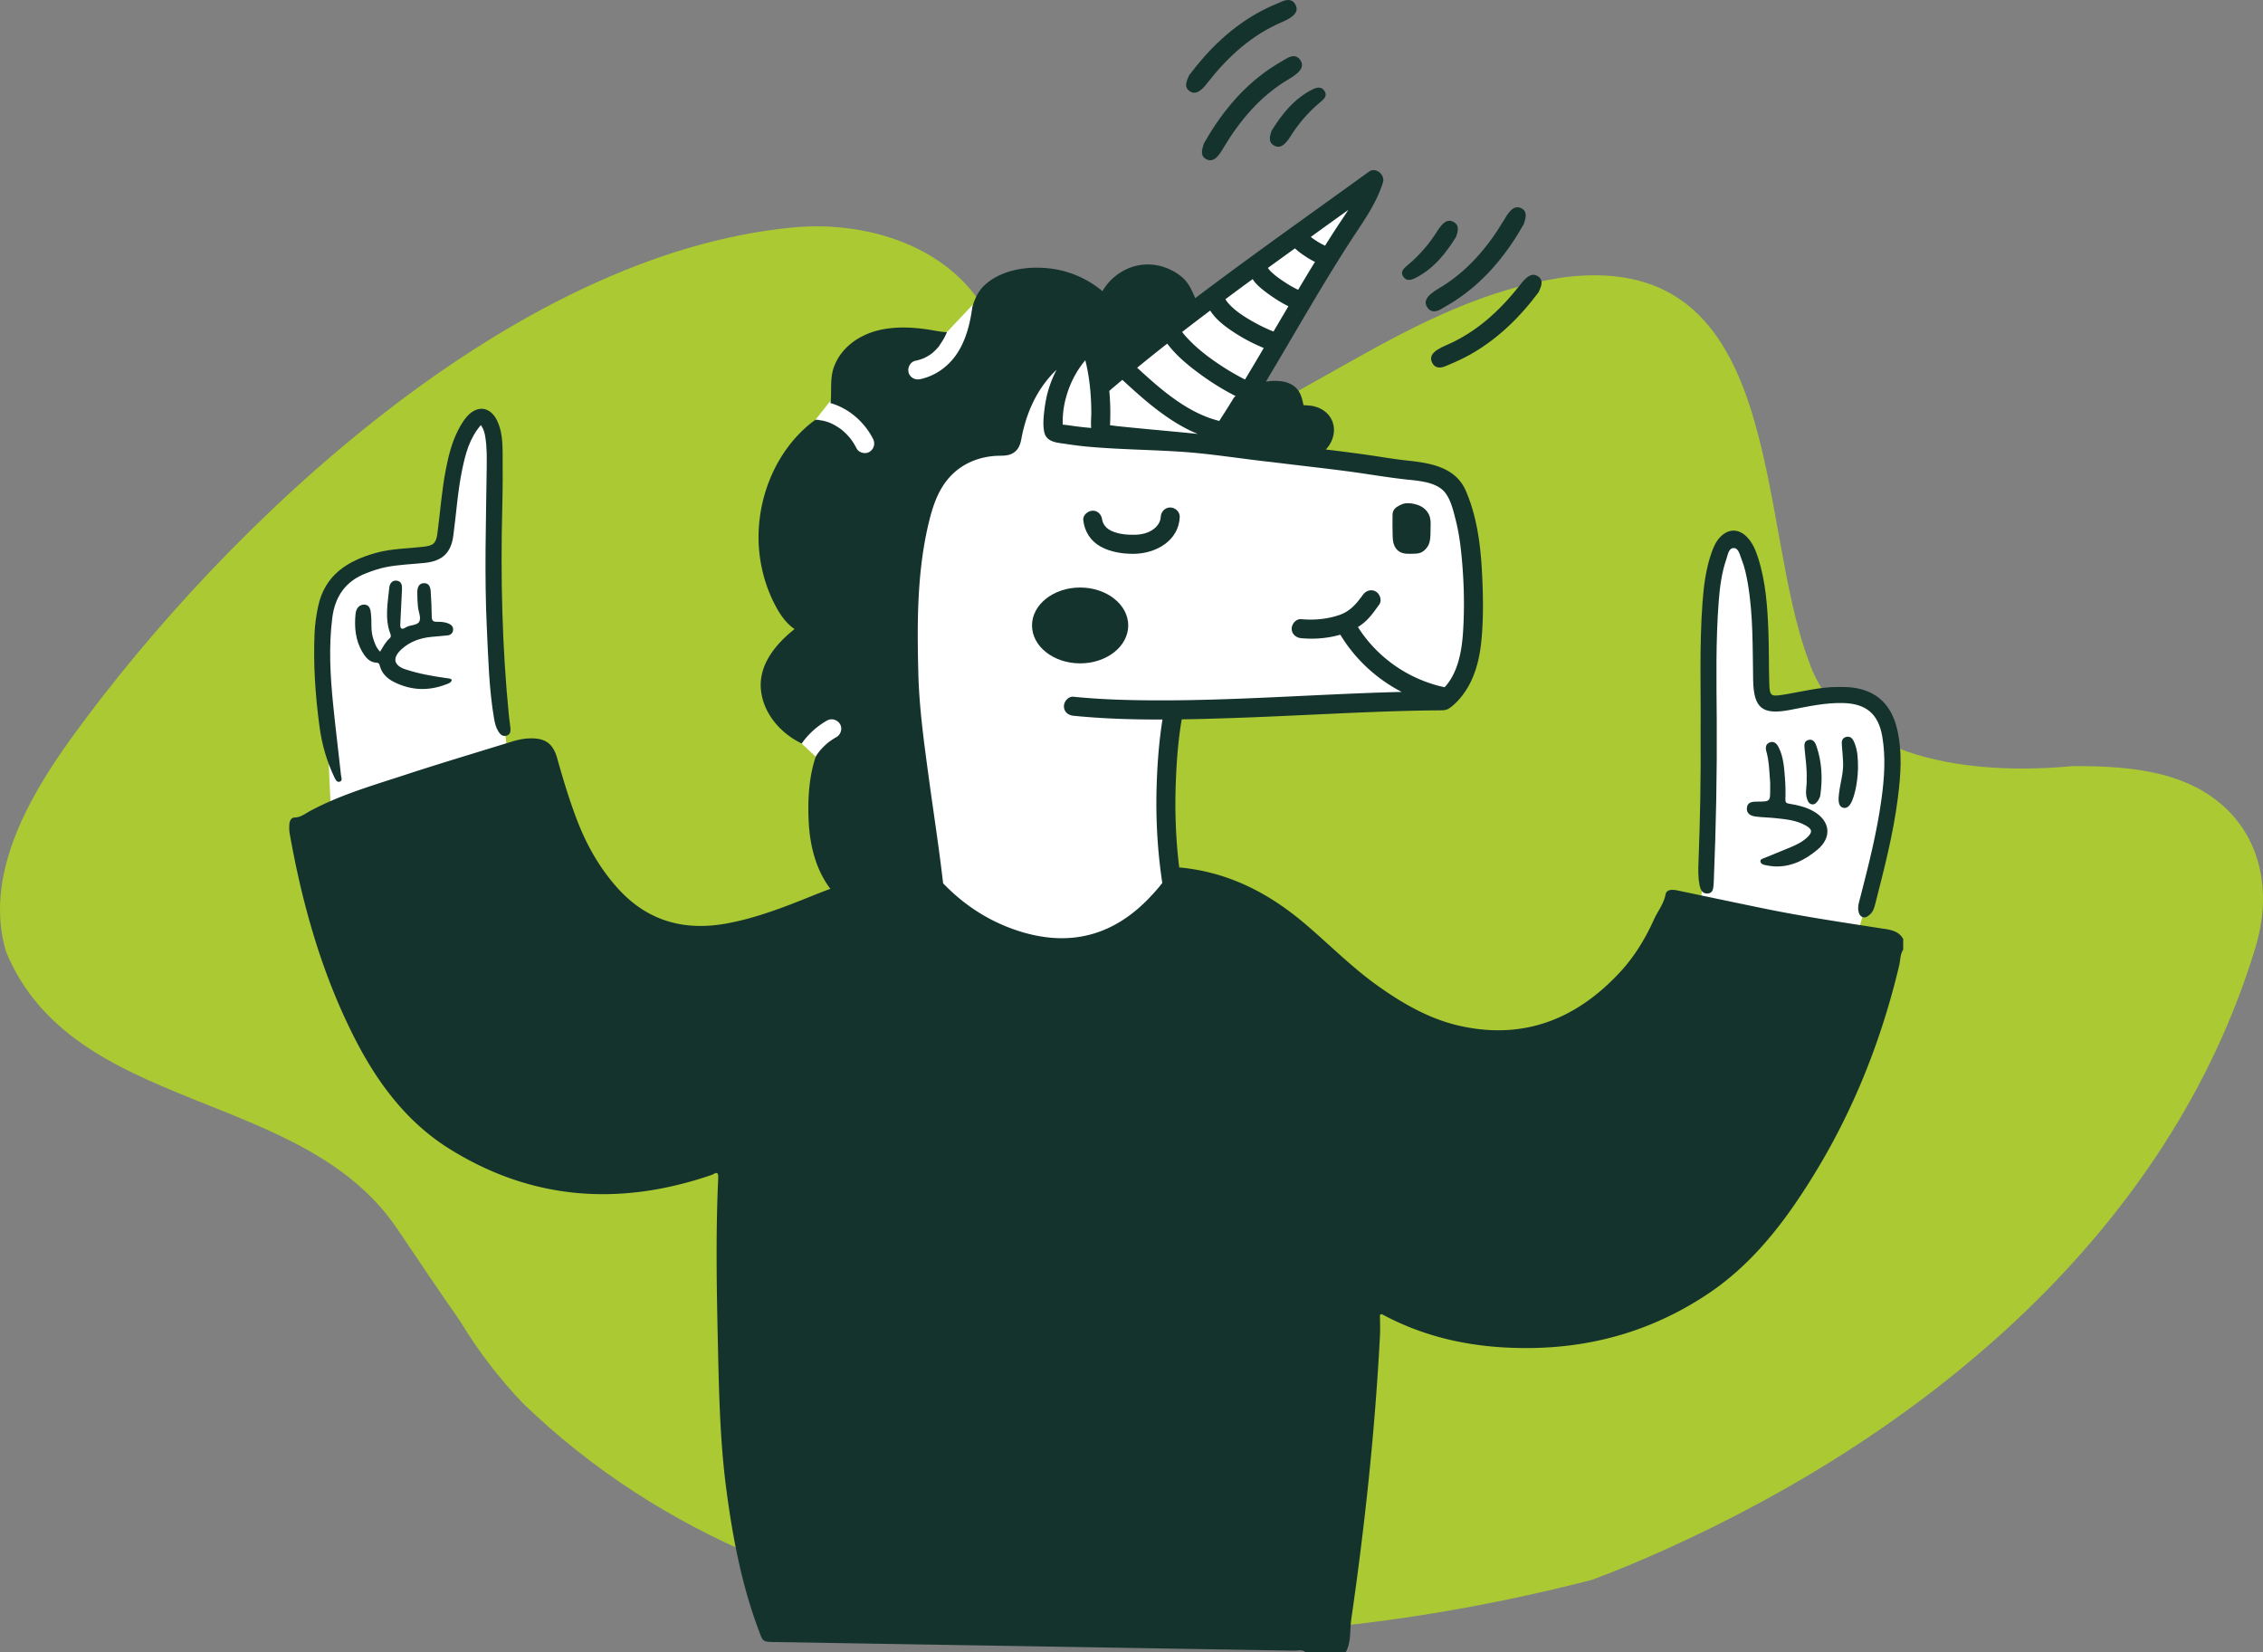
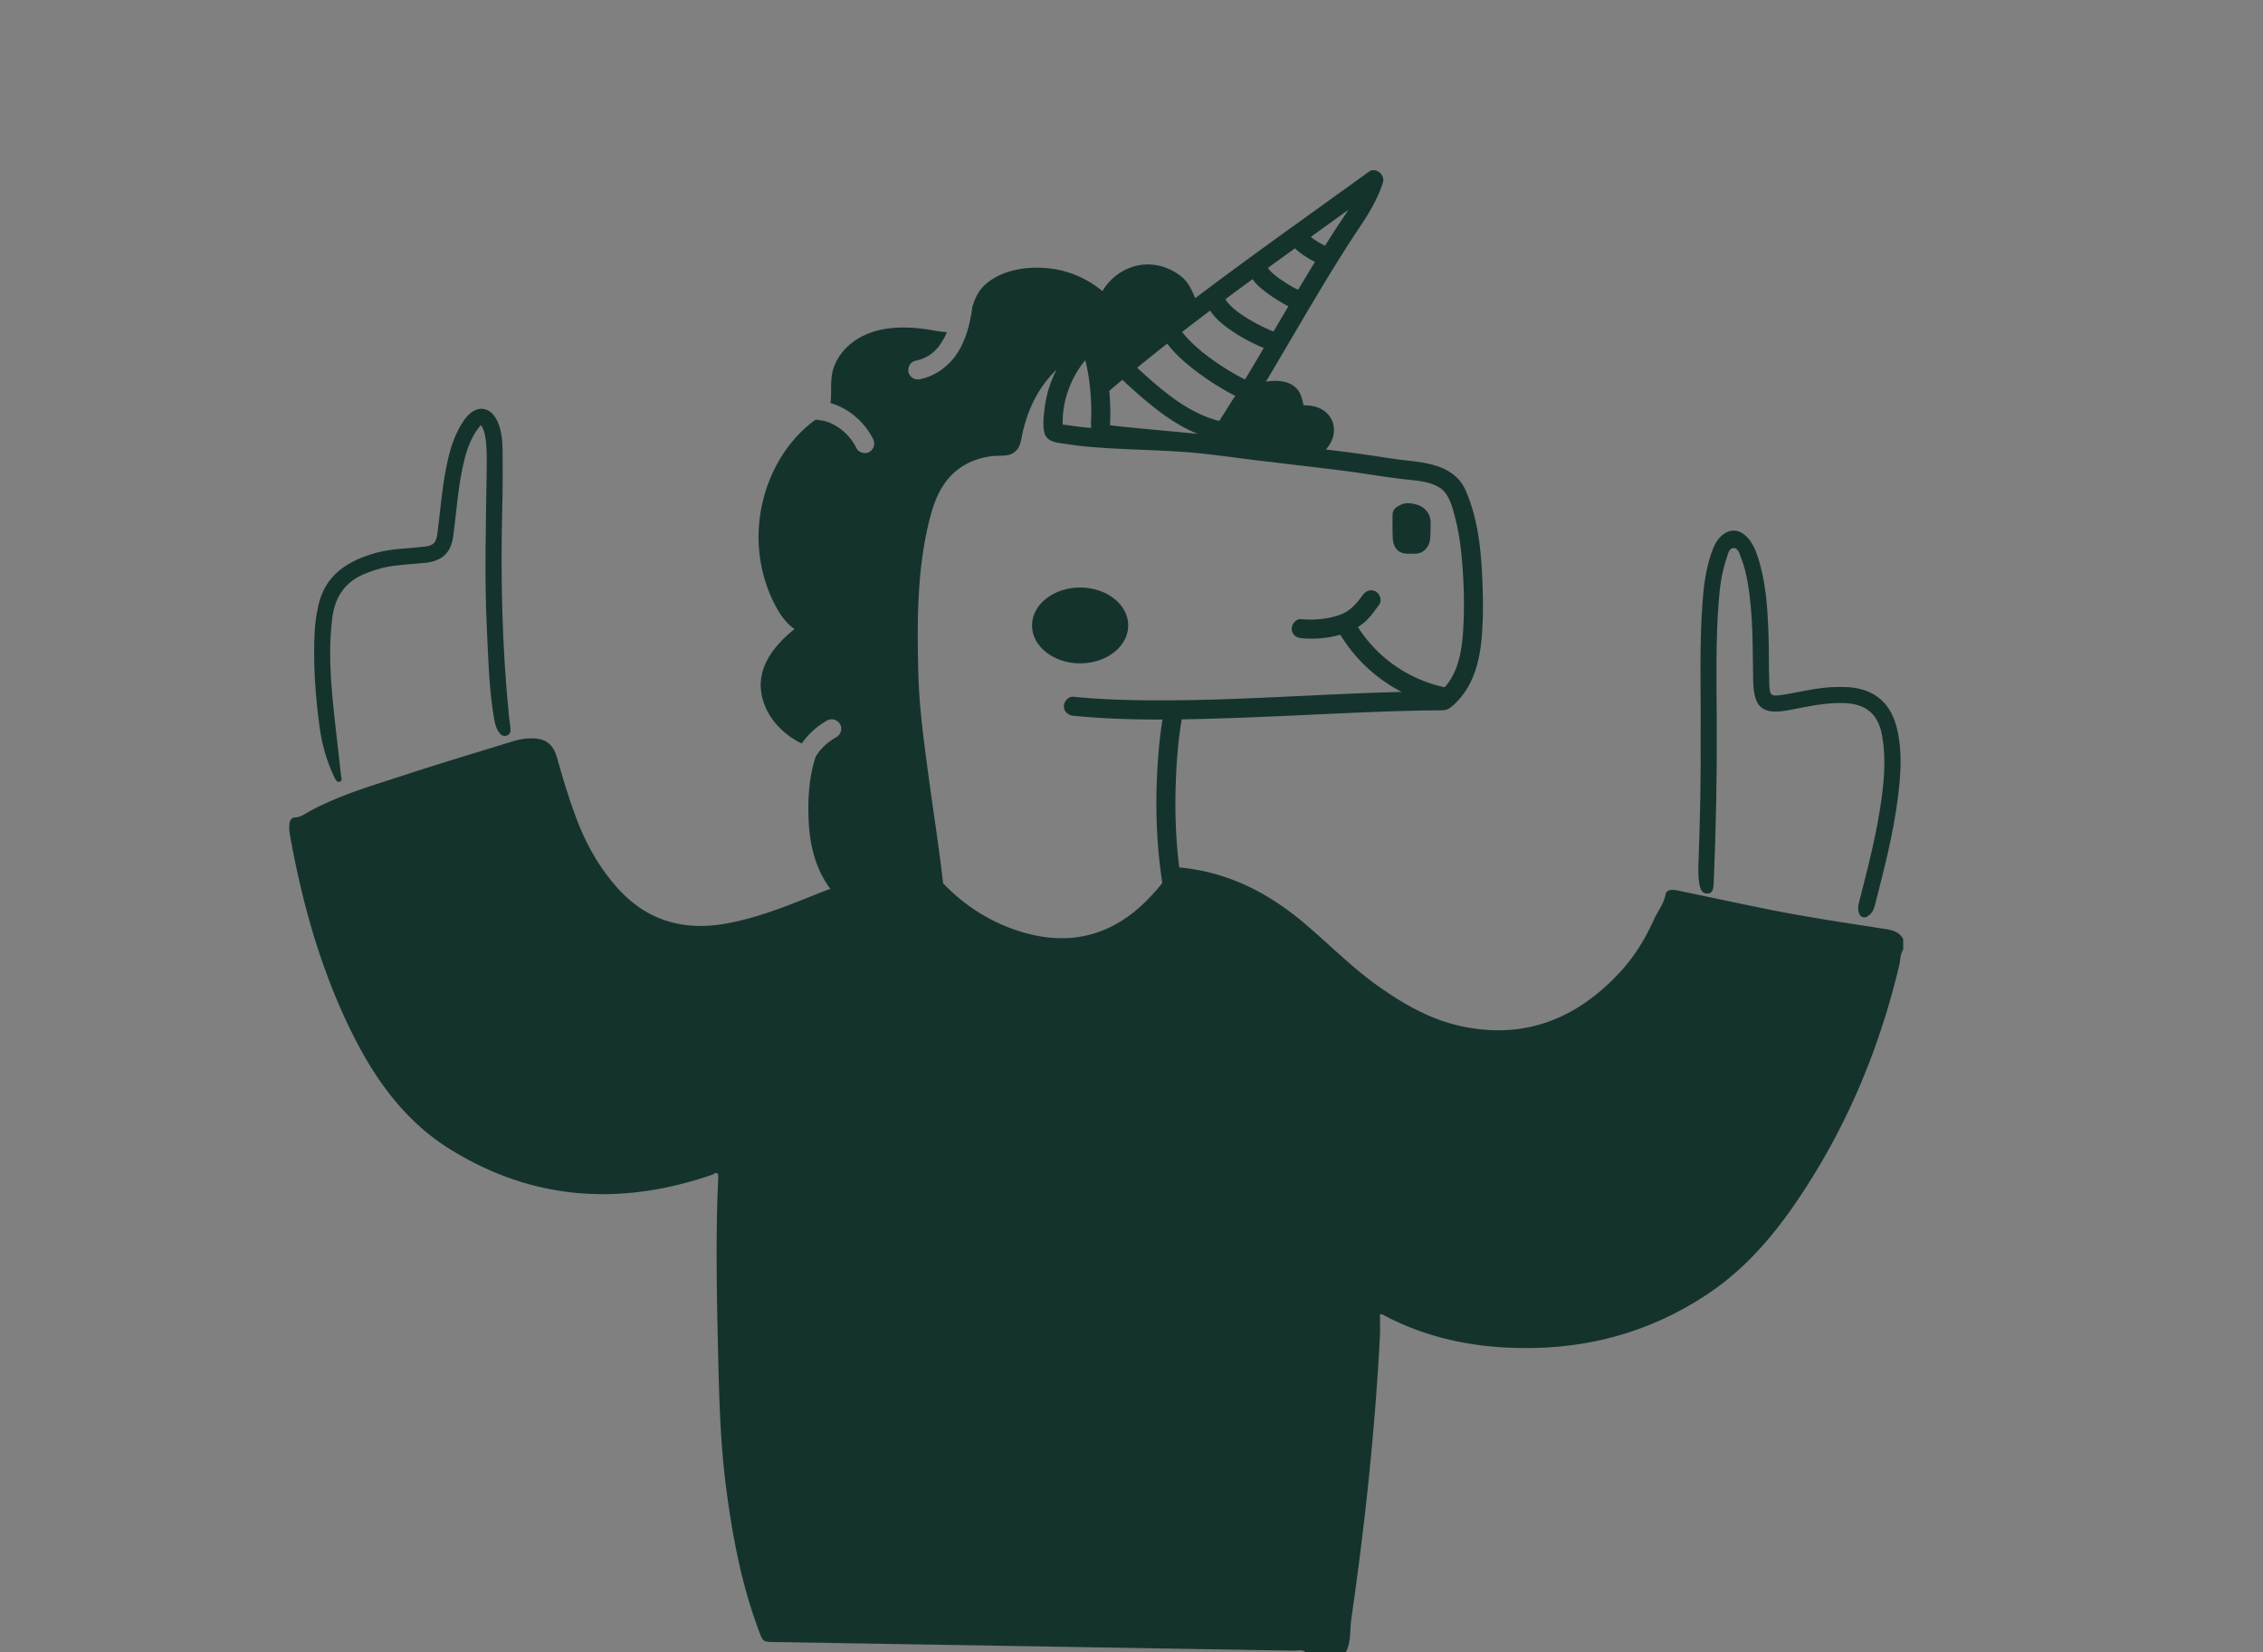
<svg xmlns="http://www.w3.org/2000/svg" id="Ebene_2" viewBox="0 0 1963.16 1433.15">
  <rect x="0" y="0" width="1963.16" height="1433.15" fill="#808080" stroke="none" />
  <defs>
    <style>.cls-3{fill:#15332d}</style>
  </defs>
  <g id="Ebene_1-2" data-name="Ebene_1">
-     <path d="M1961.82 798.47c-1.08 7.73-2.81 15.57-5.2 23.48-74.3 245.56-284.71 419.94-511.62 522.1-19.92 8.97-41.28 18.04-63.79 26.4-302.45 78.14-685.42 81.45-927.74-153.3-20.06-21.03-38.32-44.61-54.46-71.25-18.37-26.33-36.44-53.2-54.6-80.16C261.87 943.59 63.79 966.7 5.27 825.72c-9.56-32.01-5.3-64.69 6.26-96.14 11.56-31.45 30.4-61.66 49.98-88.75 135.16-187.02 383.33-420.58 626.37-443.51 59.18-5.58 124.09 12.75 159.38 60.59 17.22 23.34 27.97 53.4 41.32 79.86 13.34 26.46 29.28 49.32 56.87 58.27 13.02 6.12 29.53 6.12 42.73 2.82 135.36-36.32 231.1-138.66 369.76-158.47 191.48-23.11 165.07 211.29 211.29 333.44 29.71 85.84 141.96 99.04 228.9 90.74 27.32-.03 53.91 1.06 79.7 8 63.3 17.03 92.07 67.97 83.99 125.9" style="fill:#aac933" />
-     <path d="m287.97 723.8-4.57-100.06-4.11-90.46 16.45-33.36 35.18-12.79L383 476.62l6.86-47.51 17.36-61.68 15.99-8.23 5.03 19.65v50.26l2.28 139.81 10.05 87.72 41.12 77.67 90.92 96.86 117.88-26.04 43.41-25.59-26.27-123.13-12.18-11.39-.39-89.81 1.83-71.27 10.52-119.79 20.55-25.96 56.2-39.3 37.25-10.72 29.45-31.31h88.85l95.74 5.94 54.93-35.64 94.93-67.62-17.82 41.12-93.66 162.2 22.46 19.19 73.36 15.53 76.88 15.99 20.1 16.45 7.31 67.62 3.66 76.76-20.17 39.93-82.17-2.01-100.98 1.37-57.57 4.57-6.85 72.19 7.77 84.07 181.38 138.44h162.66l108.28-99.07 13.25-82.78 3.2-234.84 17.82-30.61L1515.4 478l7.55 41.57 6.4 71.28v14.16l16.9 4.57 29.7-4.11 32.9-2.29 25.58 10.51 5.94 22.85v42.03l-3.2 43.41-33.76 115.13-532.14 245.76-387.24-199.02-255.11-6.67L287.97 723.8z" style="fill:#fff" />
    <path d="M1475.28 635.74c.4-35.24-1.25-74.57 1.71-113.8 1.06-14.38 2.94-28.65 7.73-42.35 1.79-5.2 4-10.19 7.98-14.12 6.78-6.76 15.17-6.9 22.1-.29 5.39 5.13 8.11 11.8 10.34 18.7 6.68 20.81 8.11 42.36 8.95 63.95.57 15.05.3 30.13.76 45.19.33 10.61 1.33 11.33 11.62 9.72 16.15-2.53 32.02-6.91 48.54-6.79 4.35.02 8.76.02 13.06.64 20.61 2.96 32.66 15.43 37.49 35.12 4.9 20.07 3.39 40.38.82 60.57-3.92 30.98-11.77 61.19-19.48 91.41-.92 3.58-1.86 7.25-4.9 9.78-1.84 1.56-3.81 3.11-6.47 1.99-2.27-.98-2.97-3.11-3.37-5.3-.73-4.01.65-7.76 1.61-11.55 7.28-28.3 14.51-56.62 18.45-85.62 2.46-18 3.74-36.07.65-54.13-3.36-19.44-13.91-28.36-33.52-28.96-15.88-.49-31.21 3.05-46.64 5.99-23.79 4.52-31.38-1.47-31.85-25.81-.53-27.92.12-55.89-4.57-83.59-1.24-7.33-2.79-14.59-5.55-21.49-1.51-3.74-2.46-9.52-6.73-9.55-4.44-.02-5.08 5.81-6.38 9.57-4.09 11.84-5.68 24.18-6.63 36.61-2.66 34.21-1.98 68.5-1.73 102.77.32 46.29-.62 92.55-2.51 138.82-.05 1.29-.05 2.62-.19 3.92-.38 3.49-.4 7.63-5.03 7.98-5.01.38-6.47-3.67-7.23-7.7-1.3-6.69-1.11-13.48-.83-20.25 1.33-35.79 2.11-71.59 1.81-111.44M417.14 368.77c-9.84 11.45-13.27 24.69-16.1 38.16-3.99 19.02-5.2 38.47-7.77 57.7-2.02 15.18-9.66 22.11-24.94 23.7-11.28 1.16-22.64 1.48-33.81 3.71-5.81 1.17-11.31 3.1-16.83 5.22-17.97 6.89-27.11 20.2-29.47 38.95-3.13 24.88-1.74 49.69.73 74.48 2.06 20.63 4.65 41.2 6.87 61.8.2 1.89 1.69 4.87-1.19 5.67-2.49.7-3.68-2.02-4.58-3.91-6.63-13.89-10.81-28.54-12.85-43.75-3.65-27.09-5.54-54.29-4.29-81.64.36-7.65 1.47-15.21 3.05-22.69 5.78-27.37 25.57-39.72 50.29-46.57 13.33-3.7 27.2-3.7 40.84-5.25 8.7-.99 11.17-2.8 12.34-11.48 2.51-18.81 3.8-37.77 7.49-56.41 2.25-11.36 5.03-22.56 10.35-32.96 2.19-4.29 4.55-8.45 7.75-12.09 9.17-10.4 20.61-8.67 26.47 4.01 3.84 8.36 4.43 17.33 4.53 26.27.17 16.15.1 32.31-.3 48.47-1.53 60.5-.21 120.91 5.82 181.2.35 3.45.94 6.92 1.27 10.38.27 2.76-.18 5.43-3.25 6.42-3.24 1.05-5.42-.83-7.06-3.36-2.18-3.36-3.15-7.18-3.83-11.07-4.51-26.1-5.07-52.53-6.34-78.9-2.19-46.05-.68-92.11-.12-138.17.1-9.17.29-18.35-1.19-27.46-.57-3.44-1.27-6.8-3.88-10.42" class="cls-3" />
-     <path d="M391.94 589.71c-.53 2.68-2.84 3.18-4.78 3.93-15.49 6.03-30.72 5.39-45.56-2.12-5.84-2.95-10.33-7.32-12.1-13.87-.45-1.6-.77-2.68-2.84-2.77-5.95-.22-9.3-4.36-12.07-8.91-6.3-10.35-7.29-21.79-6.14-33.49.4-4.17 2.79-7.93 7.32-7.96 5.24-.03 5.71 4.74 6.11 8.6.69 6.69-.35 13.53 1.69 20.15 1.28 4.14 2.51 8.31 6.17 12.07 2.53-4.21 4.71-8.4 8.22-11.54 1.32-1.19 1.34-2.24.68-3.97-5.01-13.2-2.25-26.71-.93-40.08.33-3.29 2.35-6.56 6.45-6.03 4.17.52 4.72 4.09 4.59 7.5-.42 10.04-.93 20.05-1.49 30.05-.22 4 1 5.4 4.72 3.02 3.81-2.45 10.22-1.43 11.9-5.38 1.46-3.41-.9-8.4-1.32-12.71-.38-4.13-.62-8.28-.55-12.41.05-3.94 1.17-7.86 5.93-7.9 4.47-.03 5.51 3.75 5.72 7.41.44 7.2.85 14.39.89 21.59.03 3.41 1.15 4.56 4.52 4.51 3.48-.05 6.99.17 10.28 1.62 2.45 1.08 3.97 2.83 3.72 5.53-.26 2.76-2.14 4.34-4.75 4.66-4.78.55-9.56.82-14.34 1.31-9.55.99-18.32 4.04-25.53 10.59-8.33 7.55-7.16 14.13 3.48 17.63 11.61 3.8 23.66 5.9 35.77 7.58 1.49.2 3.06.13 4.24 1.39M1535.64 678.94c-.79-9.85-.9-18.58-3.31-27.06-.86-3.1-.76-6.37 2.81-7.79 3.93-1.56 6.25 1.09 7.8 4.12 4.27 8.37 4.78 17.62 5.51 26.72.49 6.06.6 12.2.39 18.28-.12 2.89.66 3.59 3.37 4.03 7.33 1.18 14.56 2.85 21.11 6.61 14.39 8.27 16.15 22.44 3.43 33.14-10.87 9.14-23.23 15.46-38.12 14.59-2.37-.13-4.73-.65-7.08-1.07-2.03-.35-4.22-1.24-4.38-3.29-.17-1.95 2.19-2.4 3.78-3.05 7.45-3.06 14.91-6.07 22.35-9.17 5.25-2.19 10.37-4.68 14.53-8.65 4.62-4.42 4.44-6.86-1.11-10.08-8.11-4.71-17.32-5.56-26.41-6.52-5.63-.61-11.33-.64-16.96-1.35-4.34-.55-8.5-2.33-7.9-7.68.57-5.13 4.9-5.29 9.04-5.31 11.2-.07 11.2-.1 11.15-11.07-.03-2.19 0-4.38 0-5.39M1611.82 666.88c-.2 6.82-1.13 15.72-3.82 24.25-1.43 4.53-4.01 10.77-8.96 9.61-4.95-1.17-4.22-7.98-3.67-12.57 1.03-8.83 3.87-17.45 3.54-26.46-.2-4.79-.63-9.54-1-14.31-.3-3.38-.57-7.01 3.49-8.09 4.32-1.16 6.25 2.14 7.55 5.55 2.46 6.4 2.92 13.12 2.87 22.02" class="cls-3" />
-     <path d="M1567.26 676.1c.44-8.76-.96-17.4-1.73-26.07-.27-3.26-.91-7.08 3.36-8.15 4.14-1.04 5.87 2.44 6.93 5.5 4.75 13.88 5.35 28.17 3.3 42.58-.21 1.46-.94 2.93-1.73 4.19-1.33 2.03-2.92 4.09-5.7 3.57-2.46-.43-3.39-2.68-4.09-4.71-1.91-5.57.03-11.28-.32-16.9M1321.89 194.4c-13.57 24.02-31.18 46.59-55.31 63.53-5.27 3.7-10.86 6.98-16.44 10.21-4.08 2.38-8.59 3.23-11.77-1.21-3.48-4.8-.83-8.8 3.02-12.05 1.95-1.66 4.13-3.12 6.35-4.41 24.95-14.6 42.83-35.89 57.43-60.3 1.07-1.77 2.08-3.6 3.37-5.21 2.83-3.6 6.33-6.81 11.16-4.33 5.33 2.73 4.22 7.57 2.19 13.77M1334.62 253.63c-16.53 22.09-36.87 42.23-62.97 55.95-5.7 2.99-11.66 5.54-17.6 8.03-4.35 1.83-8.93 2.11-11.52-2.7-2.84-5.2.3-8.83 4.53-11.57 2.15-1.4 4.49-2.56 6.86-3.56 26.6-11.29 47.07-30.12 64.66-52.47 1.28-1.62 2.53-3.31 4.01-4.74 3.27-3.21 7.15-5.94 11.63-2.87 4.94 3.39 3.22 8.05.41 13.94M1263.09 205.55c-8.48 13.67-18.91 27.23-34.82 35.42-3.78 1.96-8.19 3.34-11.05-1.13-2.71-4.3.74-7.14 3.76-9.68 10.55-8.8 19.36-19.12 26.58-30.81.65-1.09 1.46-2.1 2.3-3.1 2.98-3.64 6.56-6.36 11.3-3.62 4.74 2.75 3.99 7.24 1.93 12.93M1044.4 124.43c13.57-24.02 31.18-46.59 55.31-63.53 5.27-3.7 10.86-6.98 16.43-10.21 4.08-2.38 8.59-3.23 11.77 1.2 3.48 4.8.83 8.81-3.02 12.05-1.95 1.66-4.13 3.12-6.35 4.41-24.95 14.6-42.83 35.89-57.43 60.3-1.07 1.77-2.08 3.6-3.37 5.21-2.83 3.6-6.33 6.81-11.16 4.33-5.33-2.73-4.23-7.57-2.19-13.77M1031.67 65.2c16.53-22.08 36.87-42.23 62.97-55.95 5.7-2.99 11.66-5.54 17.6-8.03 4.35-1.83 8.93-2.11 11.52 2.7 2.84 5.21-.3 8.83-4.53 11.57-2.15 1.4-4.49 2.56-6.86 3.56-26.6 11.29-47.07 30.12-64.66 52.48-1.28 1.62-2.53 3.31-4.01 4.74-3.27 3.21-7.15 5.94-11.63 2.87-4.94-3.39-3.22-8.05-.41-13.94M1103.2 113.28c8.48-13.67 18.91-27.23 34.82-35.42 3.78-1.96 8.19-3.34 11.05 1.13 2.71 4.3-.74 7.14-3.76 9.68-10.55 8.8-19.36 19.12-26.58 30.81-.65 1.09-1.46 2.1-2.3 3.1-2.98 3.64-6.56 6.36-11.3 3.62-4.74-2.76-3.99-7.24-1.93-12.93M709.64 534.29c-1.35.2-2.67.3-4 .2 1.42-.53 2.74-.53 4-.2M939.75 451.28c1.1 9.77 6.29 17.99 14.96 22.85 8.64 4.84 19.45 6.43 29.24 6.29 18.81-.28 38.61-11.27 39.48-31.94.19-4.46-3.93-8.25-8.25-8.25-4.63 0-8.06 3.78-8.25 8.25-.07 1.71-.62 3.79-1.68 5.58-.97 1.66-2.92 3.78-4.28 4.79-4.93 3.68-10.54 4.97-17.03 5.06-6.33.09-13.54-.54-19.38-3.2-2.56-1.16-4.26-2.36-6.02-4.48-.95-1.14-2.16-3.73-2.3-4.96-.5-4.43-3.44-8.25-8.25-8.25-4.07 0-8.76 3.8-8.25 8.25" class="cls-3" />
    <path d="M1008.31 765.9c-3.17 4.19-6.67 8.12-10.27 11.92-31 33.08-68.24 43.74-111.85 30.6-25.59-7.76-47.61-21.46-66.36-40.44-.56-.56-1.12-1.15-1.68-1.72-3.53-30.9-8.39-61.7-12.55-92.51-4.09-30.14-8.29-60.48-8.98-90.92-1.02-42.29-1.09-85.38 8.48-126.84 3.76-16.18 8.68-32.25 20.73-44.2 10.37-10.33 24.37-15.72 39.09-16.38 5.91-.2 11.36.33 16.08-3.99 4.59-4.16 4.79-10.34 6.11-15.98 2.58-11.39 6.5-22.35 12.25-32.52 4.66-8.19 10.37-15.68 17.2-22.15a98.106 98.106 0 0 0-6.57 15.85c-1.92 5.98-3.1 12.15-3.9 18.46-.76 6.24-1.55 13.57-.17 19.84 1.91 8.58 10.86 9.08 18.06 10.1 7.1 1.09 14.23 2.02 21.39 2.61 26.38 2.31 52.86 2.51 79.23 4.26 26.51 1.75 52.69 6.21 79.07 9.01 20.86 2.61 41.76 4.89 62.63 7.59 18.19 2.31 36.32 5.61 54.57 7.56 11.29 1.15 26.05 2.41 33.05 11.65 4.75 6.24 6.97 15.68 8.88 23.28 2.38 9.38 3.83 18.92 4.82 28.49 2.38 22.94 3.07 46.22 1.55 69.27-1.09 16.27-4.42 34.99-15.94 47.44-30.97-6.6-58.3-25.52-75.21-52.2 2.38-1.52 4.62-3.2 6.73-5.15 4.52-4.19 8.16-9.38 11.72-14.39 2.61-3.56.63-9.15-2.94-11.26-4.16-2.41-8.72-.66-11.29 2.94-5.48 7.63-11.13 14.29-20.37 17.4-10.66 3.63-21.85 4.62-33.05 3.6-4.42-.43-8.25 4.09-8.25 8.25 0 4.79 3.8 7.82 8.25 8.25 11.19 1.02 22.98.16 33.91-3.04 12.71 21.1 31.4 38.36 53.22 49.65-72.8 1.78-145.46 7.86-218.32 7.29-22.15-.13-44.37-.89-66.42-3.1-4.46-.43-8.25 4.13-8.25 8.25 0 4.85 3.8 7.83 8.25 8.25 25.62 2.54 51.44 3.37 77.25 3.24-2.84 17.86-4.29 35.99-4.95 53.98-1.09 29.35.36 58.77 4.79 87.75m-86.39-401.87c.07-2.58.23-5.15.56-7.69.63-5.22 1.85-10.33 3.43-15.32 3.2-10.04 8.29-19.61 14.96-27.73.23-.26.43-.53.63-.83 3.73 14.59 5.12 30.15 5.22 44.8.03 4.59-.56 9.47-.07 14-3.86-.33-7.76-.72-11.62-1.22-2.71-.3-5.41-.69-8.09-1.12-1.22-.16-3.24-.33-5.02-.59-.03-1.45-.03-2.87 0-4.29m41.04 4.94c.1-1.81.2-5.35.23-7.13.13-7.16-.13-14.33-.76-21.53-.03-.36-.07-.83-.13-1.19 3.76-3.24 7.56-6.44 11.36-9.61 19.12 17.66 40.71 36.88 65.4 46.91-23.7-2.41-47.47-4.36-71.18-6.9-.92-.13-4.89-.69-4.92-.56m49.62-70.87c7.63 10.1 17.5 18.36 27.67 25.85 9.84 7.3 20.3 13.83 31.2 19.42.17.06.33.2.49.26-.3.2-.56.43-.86.63-.17.13-.33.26-.46.46-.49.82-1.02 1.65-1.52 2.41-3.73 6.08-7.53 12.08-11.36 18.03-27.53-6.8-50.78-27.3-71.24-46.15 8.62-7.06 17.3-14.03 26.08-20.9m37.27-28.7c5.15 8.12 13.5 14.29 21.43 19.41 7.86 5.09 16.31 9.47 25.03 13.07-5.35 9.15-10.76 18.26-16.24 27.34-10.47-5.28-20.44-11.49-29.91-18.36-4.99-3.63-9.84-7.56-14.63-12.02-2.38-2.28-4.69-4.62-6.87-7.03-.86-.96-1.68-1.95-2.48-2.94 0-.04-.4-.56-.66-.89 8.06-6.27 16.18-12.41 24.33-18.59m12.48-11.28c.03.06.07.1.1.17l.1.33c-.2-.36-.26-.59-.3-.69.03 0 .07.07.1.2m24.36-16.02s.03.07.07.07c1.78 3 4.39 5.48 7 7.73 3.43 2.87 7.07 5.55 10.76 8.02 3.27 2.21 6.6 4.26 10.07 6.14 1.02.53 2.05 1.09 3.1 1.62-4.32 7.29-8.62 14.59-12.91 21.89-.86-.33-1.72-.69-2.57-.99l-.07-.03c-.07-.06-.1-.06-.13-.06h-.03l-.03-.04c-.07 0-.13-.03-.17-.06-.06 0-.1-.03-.13-.03-.03-.06-.1-.06-.13-.06-.56-.3-1.09-.5-1.65-.76-1.29-.56-2.54-1.19-3.8-1.75-5.22-2.51-10.3-5.35-15.22-8.38-2.38-1.48-4.69-3.07-6.97-4.75-.03-.03-.33-.26-.59-.46-.1-.06-.17-.13-.23-.19-.03-.04-.07-.07-.1-.07 0 0-.03-.04-.07-.04-.03-.03-.03-.06-.07-.06-.36-.33-.76-.6-1.12-.89-1.02-.86-2.05-1.78-3-2.67-.92-.89-1.82-1.78-2.67-2.74-.4-.4-.79-.89-1.19-1.32a.57.57 0 0 1-.13-.2c-.59-.83-1.16-1.58-1.62-2.48 7.82-5.84 15.71-11.68 23.6-17.4m36.71-26.72c3 2.94 6.57 5.41 10 7.63 2.38 1.52 4.82 2.94 7.36 4.13-2.77 4.52-5.51 9.01-8.22 13.54-2.15 3.57-4.29 7.1-6.37 10.66-1.09-.46-2.18-1.02-3.23-1.58-3.37-1.78-6.6-3.76-9.74-5.91a86.224 86.224 0 0 1-4.66-3.24c-.43-.3-.86-.63-1.29-.96-.07-.07-.1-.07-.17-.13-.03 0-.03-.03-.07-.03-.53-.46-1.06-.92-1.58-1.35-1.16-.96-2.28-1.95-3.33-3-.33-.37-.66-.73-.99-1.12-.03-.07-.1-.13-.13-.2-.3-.46-.66-.92-1.12-1.39 7.82-5.68 15.68-11.36 23.54-17.03m19.09-13.79c9.05-6.54 18.12-13.01 27.17-19.54-3.17 5.02-6.54 9.84-9.74 14.72-3.53 5.41-7 10.86-10.4 16.31a64.854 64.854 0 0 1-11.39-6.83c-.33-.26-.66-.53-.99-.79 1.78-1.26 3.57-2.54 5.35-3.86m491.78 604.09c-33.61-5.31-67.25-10.2-100.63-16.94-26.28-5.35-52.53-10.93-78.77-16.41-4.16-.83-9.15-.93-9.97 3.5-1.59 8.32-6.83 14.56-10.1 21.79-7.46 16.57-16.9 32.12-29.28 45.53-36.65 39.55-80.98 58.34-135.23 47.54-28.16-5.51-52.56-19.48-75.64-35.99-22.09-15.81-41.17-35.13-61.74-52.69-31.23-26.74-66.16-45.06-107.69-49.36-.76-.07-1.52-.13-2.21-.17-3.1-24.63-3.9-49.59-2.97-74.41.69-18.62 2.15-36.94 5.12-54.11 15.12-.2 30.27-.69 45.33-1.19 48.53-1.65 97-4.62 145.53-6.04 10.63-.3 21.23-.49 31.86-.56 3.5-.07 6.54.17 9.58-1.92 2.64-1.85 5.08-4.12 7.3-6.47 4.23-4.59 7.86-9.84 10.66-15.42 6.27-12.51 8.85-26.12 10-39.95 1.22-14.36 1.26-28.95.76-43.38-.92-28-3.27-57.25-14.53-83.23-9.08-21.06-31.5-24.3-51.77-26.45-11.82-1.29-23.74-3.44-36.12-5.15-11.19-1.55-22.42-3-33.64-4.32 1.65-1.72 3.07-3.66 4.16-5.71 6.34-11.85 2.21-25.19-10.37-30.47-2.84-1.15-5.55-1.78-8.65-2.01-1.22-.1-2.41-.1-3.63-.2 0 0-.36 0-.66-.03-.03-.03-.07-.07-.07-.1-.4-.96-.56-2.05-.79-3.07-.59-2.48-1.22-4.82-2.38-7.1-5.09-10.23-17.07-11.69-27.2-10.5-.79.1-1.55.2-2.34.33 24.56-41 47.97-82.7 73.98-122.85 10.4-15.98 21.89-31.56 27.57-50.08 1.98-6.44-6.17-13.57-12.12-9.28-50.31 36.45-101.16 72.27-150.74 109.77-3.01-6.8-5.74-13.6-11.89-18.59-8.58-7-19.74-11.06-30.87-10.63-15.71.59-30.04 9.84-37.77 23.18-12.21-10.4-27.43-17.14-43.21-19.41-19.64-2.81-43.15 0-58.53 13.73-5.72 5.13-8.88 11.96-11.04 19.11-1.68 12.33-4.41 24.46-10.29 35.56-7.26 13.72-19.61 23.97-34.9 27.31-4.37.96-8.92-1.27-10.15-5.76-1.14-4.13 1.41-9.2 5.77-10.15 1.85-.41 3.68-.89 5.48-1.51.23-.08 1.34-.52 1.59-.6.57-.26 1.14-.52 1.69-.8 1.42-.72 2.8-1.53 4.12-2.42.46-.3.9-.63 1.34-.95.21-.18 1-.82 1.19-.98a44.338 44.338 0 0 0 4.75-4.86c.18-.21.35-.42.52-.63 1.55-2.53 3.28-4.87 4.66-7.53.67-1.3 1.28-2.62 1.87-3.96.07-.17.15-.38.24-.59-5.76-.28-11.71-1.61-16.84-2.4-12.81-1.85-25.62-2.47-38.43-.13-18.26 3.4-35.26 13.9-42.32 31.62-3.76 9.48-2.51 18.85-3.04 28.76-.06 1.26-.21 2.46-.44 3.61 15.84 4.53 29.41 16.26 36.95 31 2.11 4.12.97 8.76-2.96 11.29-3.6 2.32-9.32.89-11.29-2.96-1.1-2.15-2.31-4.23-3.66-6.23-.32-.47-.64-.93-.97-1.39-.16-.22-1.57-1.92-.35-.48-.72-.85-1.42-1.73-2.18-2.56a51.799 51.799 0 0 0-4.74-4.63c-.41-.36-.85-.69-1.26-1.05a.437.437 0 0 0-.08-.07c-.02-.02-.03-.02-.05-.04-.88-.63-1.76-1.26-2.66-1.85a51.984 51.984 0 0 0-5.88-3.29c-.32-.15-.65-.3-.98-.44-.13-.05-.3-.12-.56-.22a52.3 52.3 0 0 0-2.98-1.02c-1-.3-2.01-.57-3.03-.8-.46-.11-2.53-.24-3.15-.54a.21.21 0 0 1-.11-.04s-.04 0-.05-.02c-.53-.04-1.06-.1-1.59-.12-.45-.03-.9-.02-1.35-.03-1.51 1.07-3.01 2.15-4.42 3.3-28.59 23.21-44.37 60.09-44.97 96.53-.3 20.77 4.42 41.6 13.93 60.12 4.26 8.25 9.61 16.47 17.3 21.62-16.87 13.44-31.79 31.73-29.05 53.81 2.52 20.16 17.13 36.71 35.25 45.48 5.68-8.16 13.34-15.05 21.89-19.9 4.02-2.28 8.84-.84 11.29 2.96 2.39 3.71.8 9.16-2.96 11.29-2.26 1.28-4.36 2.73-6.49 4.19-.05.04-.06.04-.1.06-.08.07-.12.11-.23.2-.46.38-.92.76-1.38 1.15-.9.78-1.77 1.58-2.62 2.4a59.414 59.414 0 0 0-4.47 4.91c-.07.09-.1.12-.15.18-.06.09-.12.17-.23.33-.26.37-.53.74-.79 1.11-.56.81-1.08 1.65-1.59 2.49-6.06 18.02-7.04 38.16-6.09 56.69 1.02 20.57 6.31 41.6 18.79 57.98-5.61 2.08-11.22 4.26-16.8 6.53-23.67 9.54-47.44 18.75-72.66 23.44-37.54 7-69.96-2.08-95.84-31.37-15.22-17.2-26.28-36.84-34.47-58.2-6.7-17.53-12.12-35.46-17.17-53.52-3.63-13.04-10.5-17.79-23.97-17.37-5.94.13-11.69 1.58-17.3 3.37-30.41 9.41-60.91 18.48-91.12 28.39-27.73 9.08-55.89 17.2-81.81 31.1-4.33 2.34-8.22 5.64-13.67 5.77-3 .13-4.29 3.01-4.49 5.71-.23 2.81-.2 5.71.3 8.45 10.89 61.27 27.67 120.73 55.86 176.4 19.68 38.82 45.26 73.55 82.77 96.93 71.84 44.77 148.14 49.75 227.37 22.58 2.58-.89 6.04-4.43 5.71 2.64-2.31 49.75-1.29 99.5-.17 149.29.92 40.38 1.91 80.82 7.2 120.83 5.48 41.53 13.24 82.6 28 122.02 3.7 9.91 3.17 10.27 13.57 10.43 150.41 2.48 300.83 4.95 451.21 7.5 3.1.03 6.47-1.22 9.34 1.12h35.36c4.72-8.95 3.3-18.98 4.66-28.39 11.79-81.45 20.54-163.22 24.86-245.36.36-6.3.03-12.64.03-18.85 1.06-.26 1.55-.53 1.85-.33 41.04 22.15 85.31 30.08 131.33 29.22 55.66-1.02 107.03-16.84 153.15-48.2 29.98-20.44 53.55-47.41 73.92-77.09 43.28-63.09 72.63-132.42 90.23-206.77 1.06-4.52.73-9.38 3.43-13.47v-9.21c-3.6-6.64-10-7.86-16.74-8.95" class="cls-3" />
    <path d="M1241 459.41c-.03 3.2-.03 6.31-.56 9.48-.66 3.86-2.77 7.13-5.94 9.41-3.33 2.38-7.13 1.98-10.96 2.11-4.29.13-8.55-.3-11.69-3.63-2.94-3.17-3.57-7.23-3.7-11.39-.2-6.34-.23-12.68-.1-19.05.09-4.49 3.1-6.47 6.72-8.25.71-.35 1.42-.7 2.17-.95 4.5-1.47 11.12-.14 15.28 1.87 3.89 1.88 7.1 5.51 8.25 9.71.92 3.43.59 7.2.53 10.7M978.74 542.57c0 18.17-18.68 32.9-41.73 32.9s-41.73-14.73-41.73-32.9 18.69-32.9 41.73-32.9 41.73 14.73 41.73 32.9" class="cls-3" />
  </g>
</svg>